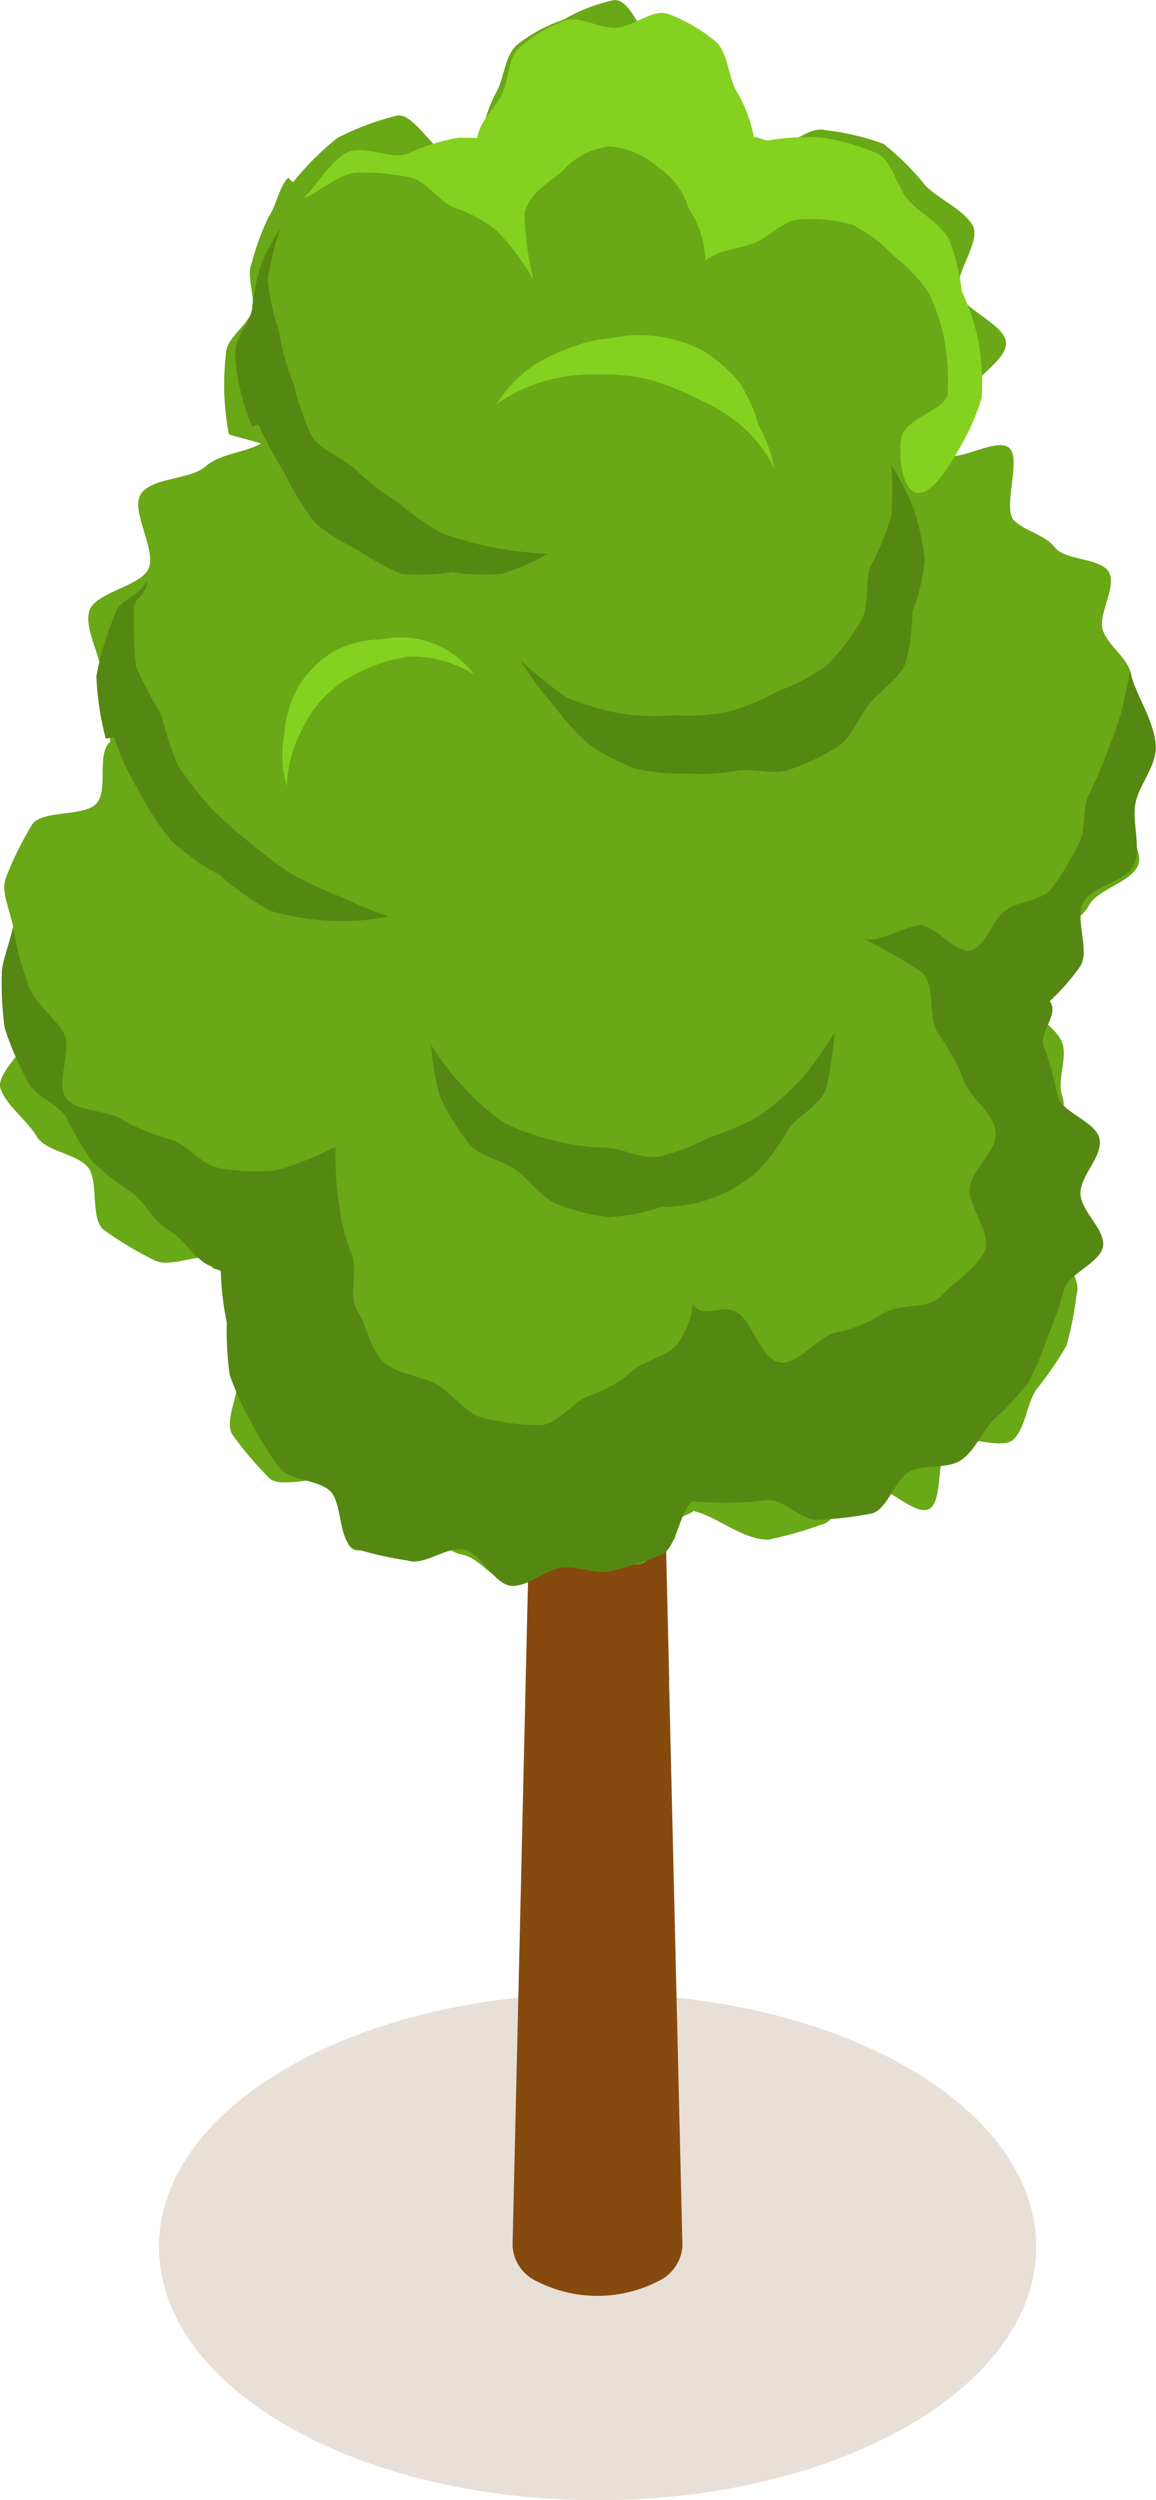
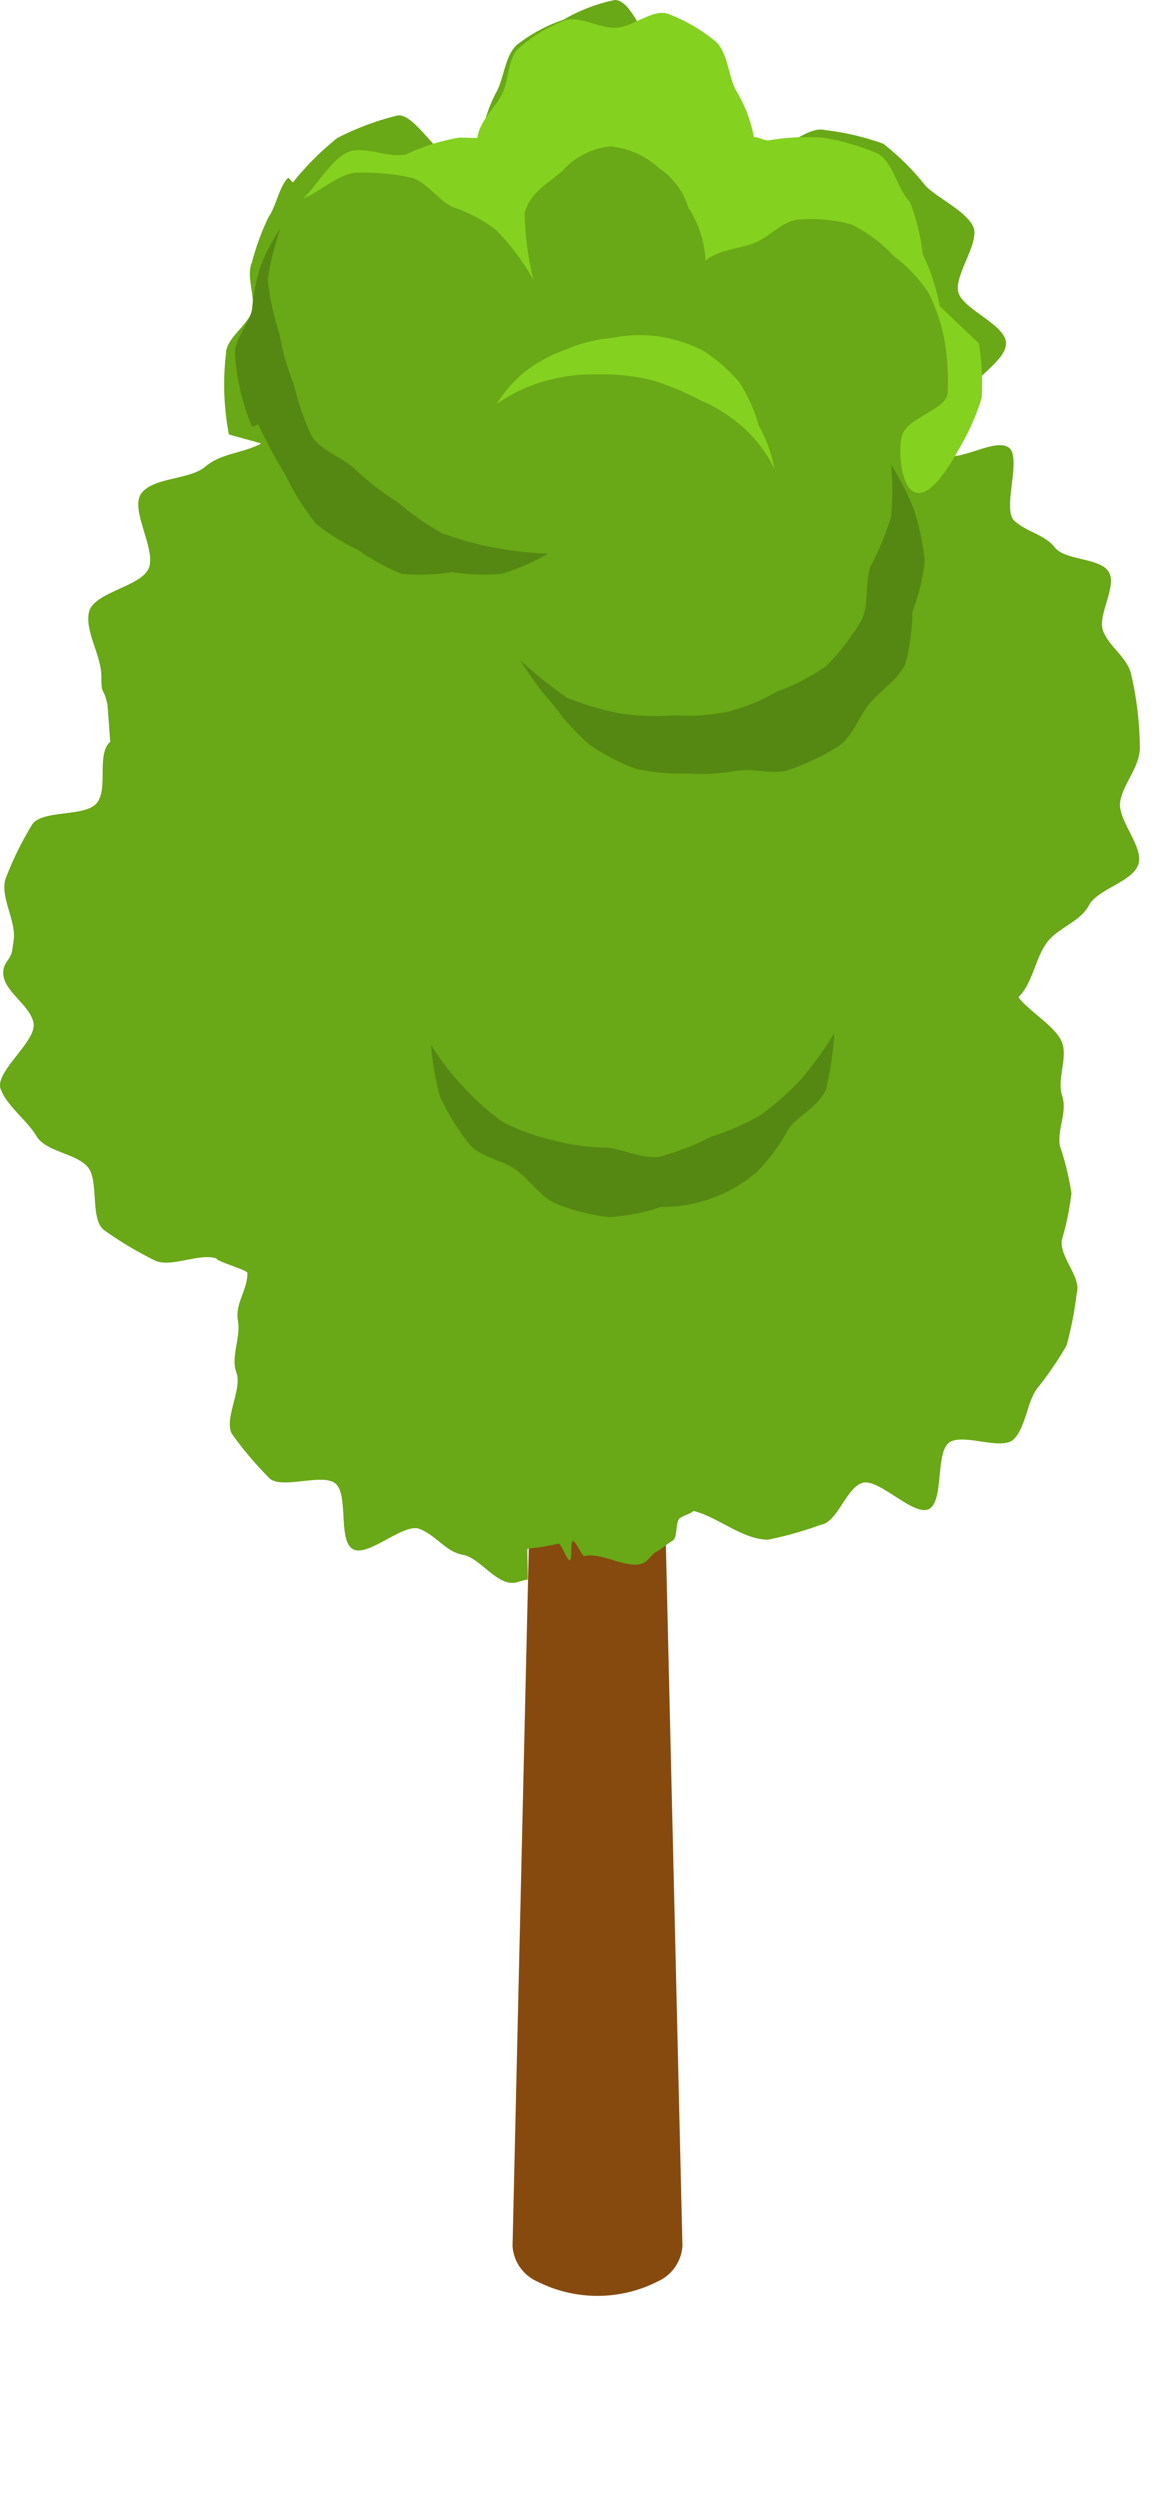
<svg xmlns="http://www.w3.org/2000/svg" id="Group_178" data-name="Group 178" width="31.202" height="67.463" viewBox="0 0 31.202 67.463">
  <defs>
    <clipPath id="clip-path">
      <rect id="Rectangle_69" data-name="Rectangle 69" width="31.202" height="67.463" fill="none" />
    </clipPath>
    <clipPath id="clip-path-3">
-       <rect id="Rectangle_66" data-name="Rectangle 66" width="23.683" height="13.673" fill="none" />
-     </clipPath>
+       </clipPath>
    <clipPath id="clip-path-4">
-       <rect id="Rectangle_67" data-name="Rectangle 67" width="3.874" height="41.398" fill="none" />
-     </clipPath>
+       </clipPath>
  </defs>
  <g id="Group_177" data-name="Group 177" clip-path="url(#clip-path)">
    <g id="Group_176" data-name="Group 176">
      <g id="Group_175" data-name="Group 175" clip-path="url(#clip-path)">
        <g id="Group_171" data-name="Group 171" transform="translate(4.289 53.789)" opacity="0.2" style="mix-blend-mode: multiply;isolation: isolate">
          <g id="Group_170" data-name="Group 170">
            <g id="Group_169" data-name="Group 169" clip-path="url(#clip-path-3)">
              <path id="Path_2373" data-name="Path 2373" d="M54.962,437.8c4.624,2.67,4.624,7,0,9.669s-12.122,2.67-16.746,0-4.624-7,0-9.669,12.122-2.67,16.746,0" transform="translate(-34.748 -435.795)" fill="#8c6239" />
            </g>
          </g>
        </g>
        <path id="Path_2374" data-name="Path 2374" d="M116.7,93.078a1.134,1.134,0,0,1-.672.955,3.593,3.593,0,0,1-3.244,0,1.126,1.126,0,0,1-.67-.955s.355-15.254.355-15.254l.945-40.219a.506.506,0,0,1,.29-.4,1.554,1.554,0,0,1,1.4,0,.5.5,0,0,1,.29.4l.945,40.219Z" transform="translate(-98.28 -32.469)" fill="#874a0e" />
        <g id="Group_174" data-name="Group 174" transform="translate(14.193 4.572)" opacity="0.5" style="mix-blend-mode: multiply;isolation: isolate">
          <g id="Group_173" data-name="Group 173">
            <g id="Group_172" data-name="Group 172" clip-path="url(#clip-path-4)">
              <path id="Path_2375" data-name="Path 2375" d="M118.869,77.824a1.915,1.915,0,0,1-.315.228,3.593,3.593,0,0,1-3.244,0,1.909,1.909,0,0,1-.315-.228l.945-40.219a.507.507,0,0,1,.29-.4,1.555,1.555,0,0,1,1.4,0,.5.5,0,0,1,.29.4Z" transform="translate(-114.995 -37.041)" fill="#874a0e" />
            </g>
          </g>
        </g>
        <path id="Path_2376" data-name="Path 2376" d="M27.486,26.905c.28.376.931.742,1.151,1.159s-.121,1.046.03,1.495-.136.894-.059,1.363A7.426,7.426,0,0,1,28.92,32.2a7.541,7.541,0,0,1-.259,1.257c-.072.46.542,1.017.4,1.45a9.673,9.673,0,0,1-.273,1.4,9.239,9.239,0,0,1-.8,1.167c-.271.372-.3,1.035-.624,1.36s-1.373-.177-1.746.093-.134,1.583-.545,1.793-1.361-.848-1.8-.706-.663,1.06-1.123,1.132a9.907,9.907,0,0,1-1.417.4c-.692,0-1.366-.62-2.011-.774-.113.087-.248.111-.366.188-.133.092-.061.526-.195.608-.149.087-.3.229-.446.306-.123.062-.217.24-.345.3-.42.195-1.131-.3-1.587-.187-.077.02-.247-.423-.324-.407-.061.015-.016.507-.078.522-.077.015-.234-.463-.306-.448a6.468,6.468,0,0,1-.836.134c-.015,0,.019.838,0,.839-.133.005-.274.086-.407.086-.478,0-.889-.681-1.344-.76s-.736-.543-1.173-.7-1.388.781-1.792.547-.11-1.467-.468-1.768-1.505.191-1.807-.169A9.421,9.421,0,0,1,6.265,38.7c-.234-.4.279-1.214.117-1.658s.123-.937.04-1.405.256-.81.256-1.288c0-.082-.835-.309-.835-.391-.466-.161-1.265.278-1.689.041A9.712,9.712,0,0,1,2.8,33.186c-.378-.31-.118-1.333-.436-1.7s-1.131-.408-1.38-.83-.8-.811-.967-1.273S.992,28.1.905,27.608s-.818-.857-.818-1.355c0-.307.211-.338.247-.641l.038-.267C.43,24.833,0,24.2.148,23.715a9,9,0,0,1,.7-1.434c.237-.453,1.454-.217,1.768-.616s-.021-1.314.361-1.652c-.01-.046-.068-.96-.078-1.006-.118-.533-.163-.192-.163-.756s-.448-1.212-.335-1.732c.116-.535,1.387-.684,1.608-1.173.229-.507-.522-1.6-.191-2.037s1.306-.358,1.726-.719,1.006-.355,1.5-.62c.02-.01-.888-.243-.867-.253A7.171,7.171,0,0,1,6.1,9.535c0-.414.628-.784.709-1.174S6.636,7.445,6.8,7.078a6.9,6.9,0,0,1,.449-1.224c.205-.282.282-.82.533-1.061,0,0,.121.133.126.128a7.51,7.51,0,0,1,1.2-1.2,7.484,7.484,0,0,1,1.6-.6c.476-.125,1.169,1.261,1.684,1.261.144,0,.456-.618.595-.612a3.787,3.787,0,0,1,.407-1.279c.222-.4.229-1,.572-1.292A4.234,4.234,0,0,1,15.209.532,4.545,4.545,0,0,1,16.593,0c.468,0,.72,1.053,1.134,1.206.429.159,1.214-.365,1.555-.072s-.184,1.223.038,1.62.766.567.837,1.025c.118-.01.459.257.577.257.5,0,1.079-.649,1.542-.525a6.939,6.939,0,0,1,1.568.369,6.828,6.828,0,0,1,1.14,1.136c.345.345,1.021.639,1.267,1.064s-.51,1.331-.383,1.809c.123.462,1.286.874,1.286,1.376,0,.481-.911.937-1.024,1.38-.117.459-.928.535-1.15.942-.005.005.5.685.508.686.409.2,1.363-.458,1.735-.2s-.18,1.659.15,1.972.819.371,1.1.729,1.233.27,1.458.666-.32,1.16-.156,1.587.657.718.756,1.167a9.025,9.025,0,0,1,.235,1.984c0,.516-.447.959-.53,1.452s.652,1.228.488,1.7-1.091.653-1.332,1.1-.811.59-1.123.988-.408,1.147-.782,1.489" transform="translate(0)" fill="#69a816" />
-         <path id="Path_2377" data-name="Path 2377" d="M28.731,155.537c.28.376-.361.864-.141,1.282a8.258,8.258,0,0,1,.354,1.3c.148.441,1.056.679,1.132,1.149s-.518.971-.518,1.449.679.983.609,1.431-.914.73-1.054,1.163a8.124,8.124,0,0,1-.431,1.253,8.729,8.729,0,0,1-.526,1.257,8.6,8.6,0,0,1-.926.995c-.325.325-.5.82-.875,1.091s-.986.111-1.4.32-.578.989-1.019,1.131a9.546,9.546,0,0,1-1.413.17c-.448.07-.929-.533-1.4-.533a9.044,9.044,0,0,1-2.034.032c-.347.266-.425,1.225-.812,1.433a9.208,9.208,0,0,1-1.33.436c-.411.14-.971-.14-1.409-.068s-.866.486-1.312.486c-.478,0-.865-.906-1.321-.986s-1.076.457-1.512.3a9.566,9.566,0,0,1-1.468-.335c-.408-.236-.283-1.257-.641-1.558s-1.047-.252-1.349-.611a8.352,8.352,0,0,1-.751-1.213,8.146,8.146,0,0,1-.589-1.288,8.572,8.572,0,0,1-.079-1.418,7.663,7.663,0,0,1-.16-1.36c0-.082-.238-.066-.238-.147-.466-.161-.715-.721-1.139-.958s-.61-.7-.988-1.012a7.485,7.485,0,0,1-1.09-.851,7.437,7.437,0,0,1-.706-1.188c-.246-.418-.914-.587-1.085-1.049a8.456,8.456,0,0,1-.587-1.373,8.725,8.725,0,0,1-.079-1.491c0-.307.26-.952.3-1.255a9.5,9.5,0,0,0,.425,1.607c.167.477.7.837.947,1.267s-.25,1.4.079,1.777,1.135.288,1.533.583a5.912,5.912,0,0,0,1.342.533c.461.2.787.689,1.286.759a5.441,5.441,0,0,0,1.5.052,8.123,8.123,0,0,0,1.6-.639,8.627,8.627,0,0,0,.1,1.631,5.268,5.268,0,0,0,.346,1.312c.153.471-.114,1.092.137,1.486.263.412.357,1.056.7,1.379s1.012.371,1.424.6.8.782,1.253.909a6.414,6.414,0,0,0,1.543.2c.49,0,.923-.665,1.372-.806a3.382,3.382,0,0,0,1.169-.687c.356-.292,1.021-.37,1.261-.817a2.334,2.334,0,0,0,.338-.961c.28.449.775-.038,1.2.234s.622,1.248,1.133,1.342,1.05-.735,1.562-.813a3.732,3.732,0,0,0,1.284-.533c.466-.248,1.183-.074,1.536-.458s.926-.718,1.154-1.191-.484-1.237-.39-1.752.74-.958.69-1.477-.675-.882-.85-1.374a6.322,6.322,0,0,0-.706-1.287c-.278-.441-.057-1.239-.417-1.62a11.893,11.893,0,0,0-1.6-.928c.43.131,1.117-.339,1.52-.357.425-.019,1.018.822,1.414.667s.55-.823.9-1.074c.335-.237.908-.24,1.217-.543a7.275,7.275,0,0,0,.736-1.2c.252-.374.109-.951.294-1.366a9,9,0,0,0,.52-1.213A9.266,9.266,0,0,0,30.7,147.6c.041-.261.17-.717.191-.979.143.635.7,1.4.7,2.08,0,.516-.471,1.028-.553,1.521s.146,1.128-.018,1.6-1.145.6-1.387,1.047.208,1.354-.1,1.752a5.959,5.959,0,0,1-.805.916" transform="translate(-0.395 -128.521)" fill="#558812" />
-         <path id="Path_2378" data-name="Path 2378" d="M28.953,136.006a6.509,6.509,0,0,1-1.566.119,7.375,7.375,0,0,1-1.628-.271,7.252,7.252,0,0,1-1.346-.952,6.853,6.853,0,0,1-1.319-.931,7.036,7.036,0,0,1-.881-1.354,6.685,6.685,0,0,1-.674-1.452c-.01-.005-.213.047-.223.042a7.953,7.953,0,0,1-.253-1.679,7.806,7.806,0,0,1,.468-1.588c.116-.535.674-.505.894-.994-.01.495-.4.394-.347.855a11.018,11.018,0,0,0,.054,1.45,9.264,9.264,0,0,0,.674,1.286,9.688,9.688,0,0,0,.453,1.383,9.267,9.267,0,0,0,.889,1.147,9.616,9.616,0,0,0,1.079.962,10.165,10.165,0,0,0,1.155.859,10.947,10.947,0,0,0,1.306.6,10.525,10.525,0,0,0,1.266.517" transform="translate(-18.462 -111.276)" fill="#558812" />
        <path id="Path_2379" data-name="Path 2379" d="M123.836,101.477a8.267,8.267,0,0,1,0,1.407,7.248,7.248,0,0,1-.562,1.361c-.157.479-.021,1.08-.264,1.485a6.212,6.212,0,0,1-.925,1.191,5.71,5.71,0,0,1-1.329.692,5.237,5.237,0,0,1-1.341.547,5.581,5.581,0,0,1-1.443.094,6.252,6.252,0,0,1-1.468-.054,7.62,7.62,0,0,1-1.427-.426,12.108,12.108,0,0,1-1.248-1,8.663,8.663,0,0,0,.9,1.214,6.683,6.683,0,0,0,.952,1.049,5.746,5.746,0,0,0,1.262.659,5.432,5.432,0,0,0,1.4.127,5.241,5.241,0,0,0,1.355-.079c.465-.063.993.136,1.427-.036a6.2,6.2,0,0,0,1.295-.626c.381-.27.544-.806.848-1.162s.747-.627.951-1.053a5.645,5.645,0,0,0,.19-1.406,5.489,5.489,0,0,0,.332-1.384,6.658,6.658,0,0,0-.3-1.4,7.663,7.663,0,0,0-.615-1.2" transform="translate(-99.782 -88.952)" fill="#558812" />
        <path id="Path_2380" data-name="Path 2380" d="M105.144,225.84a9.128,9.128,0,0,1-.225,1.513c-.184.468-.754.706-1.015,1.079a5.385,5.385,0,0,1-.831,1.138,3.9,3.9,0,0,1-2.6.961,5.589,5.589,0,0,1-1.408.278,5.665,5.665,0,0,1-1.4-.351c-.438-.176-.718-.628-1.105-.918s-.983-.342-1.287-.726a6.255,6.255,0,0,1-.773-1.258,7.065,7.065,0,0,1-.242-1.4,6.592,6.592,0,0,0,.857,1.119,6.459,6.459,0,0,0,1.092.974,5.941,5.941,0,0,0,1.372.491,5.6,5.6,0,0,0,1.406.191c.479.039.968.322,1.452.243a6.594,6.594,0,0,0,1.368-.532,6.856,6.856,0,0,0,1.345-.585,7.9,7.9,0,0,0,1.1-.973,9.976,9.976,0,0,0,.892-1.242" transform="translate(-82.623 -197.965)" fill="#558812" />
        <path id="Path_2381" data-name="Path 2381" d="M59.821,58.583a5.943,5.943,0,0,1-1.254.544,5.638,5.638,0,0,1-1.336-.045,5.9,5.9,0,0,1-1.354.05,5.829,5.829,0,0,1-1.187-.649,5.583,5.583,0,0,1-1.136-.708,7.048,7.048,0,0,1-.831-1.332A12.131,12.131,0,0,1,52,55.095c.02-.01-.189.075-.169.064a6.017,6.017,0,0,1-.462-1.98c0-.414.377-.785.458-1.175a5.814,5.814,0,0,1,.233-1.179,5.446,5.446,0,0,1,.543-1.036,7.331,7.331,0,0,0-.351,1.4,7.236,7.236,0,0,0,.315,1.45,6.641,6.641,0,0,0,.392,1.385,6.97,6.97,0,0,0,.485,1.4c.268.4.83.556,1.187.9a6.815,6.815,0,0,0,1.124.865,7.533,7.533,0,0,0,1.191.838,8.921,8.921,0,0,0,1.406.393,10.65,10.65,0,0,0,1.472.166" transform="translate(-45.026 -43.644)" fill="#558812" />
-         <path id="Path_2382" data-name="Path 2382" d="M84.577,11.7a6.551,6.551,0,0,1,.077,1.474,6.288,6.288,0,0,1-.6,1.352c-1.5,2.752-1.758.023-1.518-.421s1.211-.656,1.2-1.086a6.549,6.549,0,0,0-.079-1.362,5.028,5.028,0,0,0-.432-1.31,3.953,3.953,0,0,0-.941-1A3.977,3.977,0,0,0,81.158,8.5a4.037,4.037,0,0,0-1.409-.143c-.452.016-.8.462-1.234.637-.414.166-.95.167-1.315.477a2.829,2.829,0,0,0-.462-1.428,2,2,0,0,0-.8-1.077,2.257,2.257,0,0,0-1.312-.58,2.007,2.007,0,0,0-1.278.652c-.337.308-.881.571-1.031,1.147a8.287,8.287,0,0,0,.241,1.807,6.409,6.409,0,0,0-1-1.339,3.817,3.817,0,0,0-1.183-.631c-.416-.2-.744-.742-1.191-.807a6.114,6.114,0,0,0-1.44-.119c-.469.051-.99.542-1.4.694.359-.35.706-.973,1.145-1.222s1.144.157,1.637.028a5.61,5.61,0,0,1,1.412-.447c.143,0,.362.006.5.011.071-.457.435-.762.652-1.151s.149-1,.492-1.293a4.073,4.073,0,0,1,1.193-.72c.414-.153.907.189,1.375.189s1.029-.528,1.443-.374a4.512,4.512,0,0,1,1.27.735c.343.294.345.942.566,1.339a3.756,3.756,0,0,1,.477,1.252c.118-.01.267.088.385.088a6.117,6.117,0,0,1,1.488-.074,6.2,6.2,0,0,1,1.47.429c.425.246.522.953.867,1.3s.808.583,1.054,1.008a5.682,5.682,0,0,1,.348,1.416,5.622,5.622,0,0,1,.459,1.4" transform="translate(-58.157 -2.435)" fill="#84d11f" />
+         <path id="Path_2382" data-name="Path 2382" d="M84.577,11.7a6.551,6.551,0,0,1,.077,1.474,6.288,6.288,0,0,1-.6,1.352c-1.5,2.752-1.758.023-1.518-.421s1.211-.656,1.2-1.086a6.549,6.549,0,0,0-.079-1.362,5.028,5.028,0,0,0-.432-1.31,3.953,3.953,0,0,0-.941-1A3.977,3.977,0,0,0,81.158,8.5a4.037,4.037,0,0,0-1.409-.143c-.452.016-.8.462-1.234.637-.414.166-.95.167-1.315.477a2.829,2.829,0,0,0-.462-1.428,2,2,0,0,0-.8-1.077,2.257,2.257,0,0,0-1.312-.58,2.007,2.007,0,0,0-1.278.652c-.337.308-.881.571-1.031,1.147a8.287,8.287,0,0,0,.241,1.807,6.409,6.409,0,0,0-1-1.339,3.817,3.817,0,0,0-1.183-.631c-.416-.2-.744-.742-1.191-.807a6.114,6.114,0,0,0-1.44-.119c-.469.051-.99.542-1.4.694.359-.35.706-.973,1.145-1.222s1.144.157,1.637.028a5.61,5.61,0,0,1,1.412-.447c.143,0,.362.006.5.011.071-.457.435-.762.652-1.151s.149-1,.492-1.293a4.073,4.073,0,0,1,1.193-.72c.414-.153.907.189,1.375.189s1.029-.528,1.443-.374a4.512,4.512,0,0,1,1.27.735c.343.294.345.942.566,1.339a3.756,3.756,0,0,1,.477,1.252c.118-.01.267.088.385.088a6.117,6.117,0,0,1,1.488-.074,6.2,6.2,0,0,1,1.47.429c.425.246.522.953.867,1.3a5.682,5.682,0,0,1,.348,1.416,5.622,5.622,0,0,1,.459,1.4" transform="translate(-58.157 -2.435)" fill="#84d11f" />
        <path id="Path_2383" data-name="Path 2383" d="M116.109,76.8a3.8,3.8,0,0,0-.427-1.187,4.291,4.291,0,0,0-.523-1.163,4.371,4.371,0,0,0-.974-.849,3.92,3.92,0,0,0-1.221-.388,3.7,3.7,0,0,0-1.245.043,3.98,3.98,0,0,0-1.2.295,4.137,4.137,0,0,0-1.109.587,3.483,3.483,0,0,0-.8.9,4.385,4.385,0,0,1,1.281-.613,4.912,4.912,0,0,1,1.452-.186,5.569,5.569,0,0,1,1.456.157,7.772,7.772,0,0,1,1.3.537,4.3,4.3,0,0,1,1.172.743,3.629,3.629,0,0,1,.838,1.119" transform="translate(-95.204 -64.137)" fill="#84d11f" />
-         <path id="Path_2384" data-name="Path 2384" d="M66.935,140.55a2.465,2.465,0,0,0-2.5-.963,2.886,2.886,0,0,0-1.309.331,2.934,2.934,0,0,0-.956.971,3.18,3.18,0,0,0-.371,1.294,2.984,2.984,0,0,0,.072,1.372,3.637,3.637,0,0,1,.468-1.639,3.107,3.107,0,0,1,1.135-1.244,4.51,4.51,0,0,1,1.7-.622,3.2,3.2,0,0,1,1.766.5" transform="translate(-54.132 -122.336)" fill="#84d11f" />
      </g>
    </g>
  </g>
</svg>